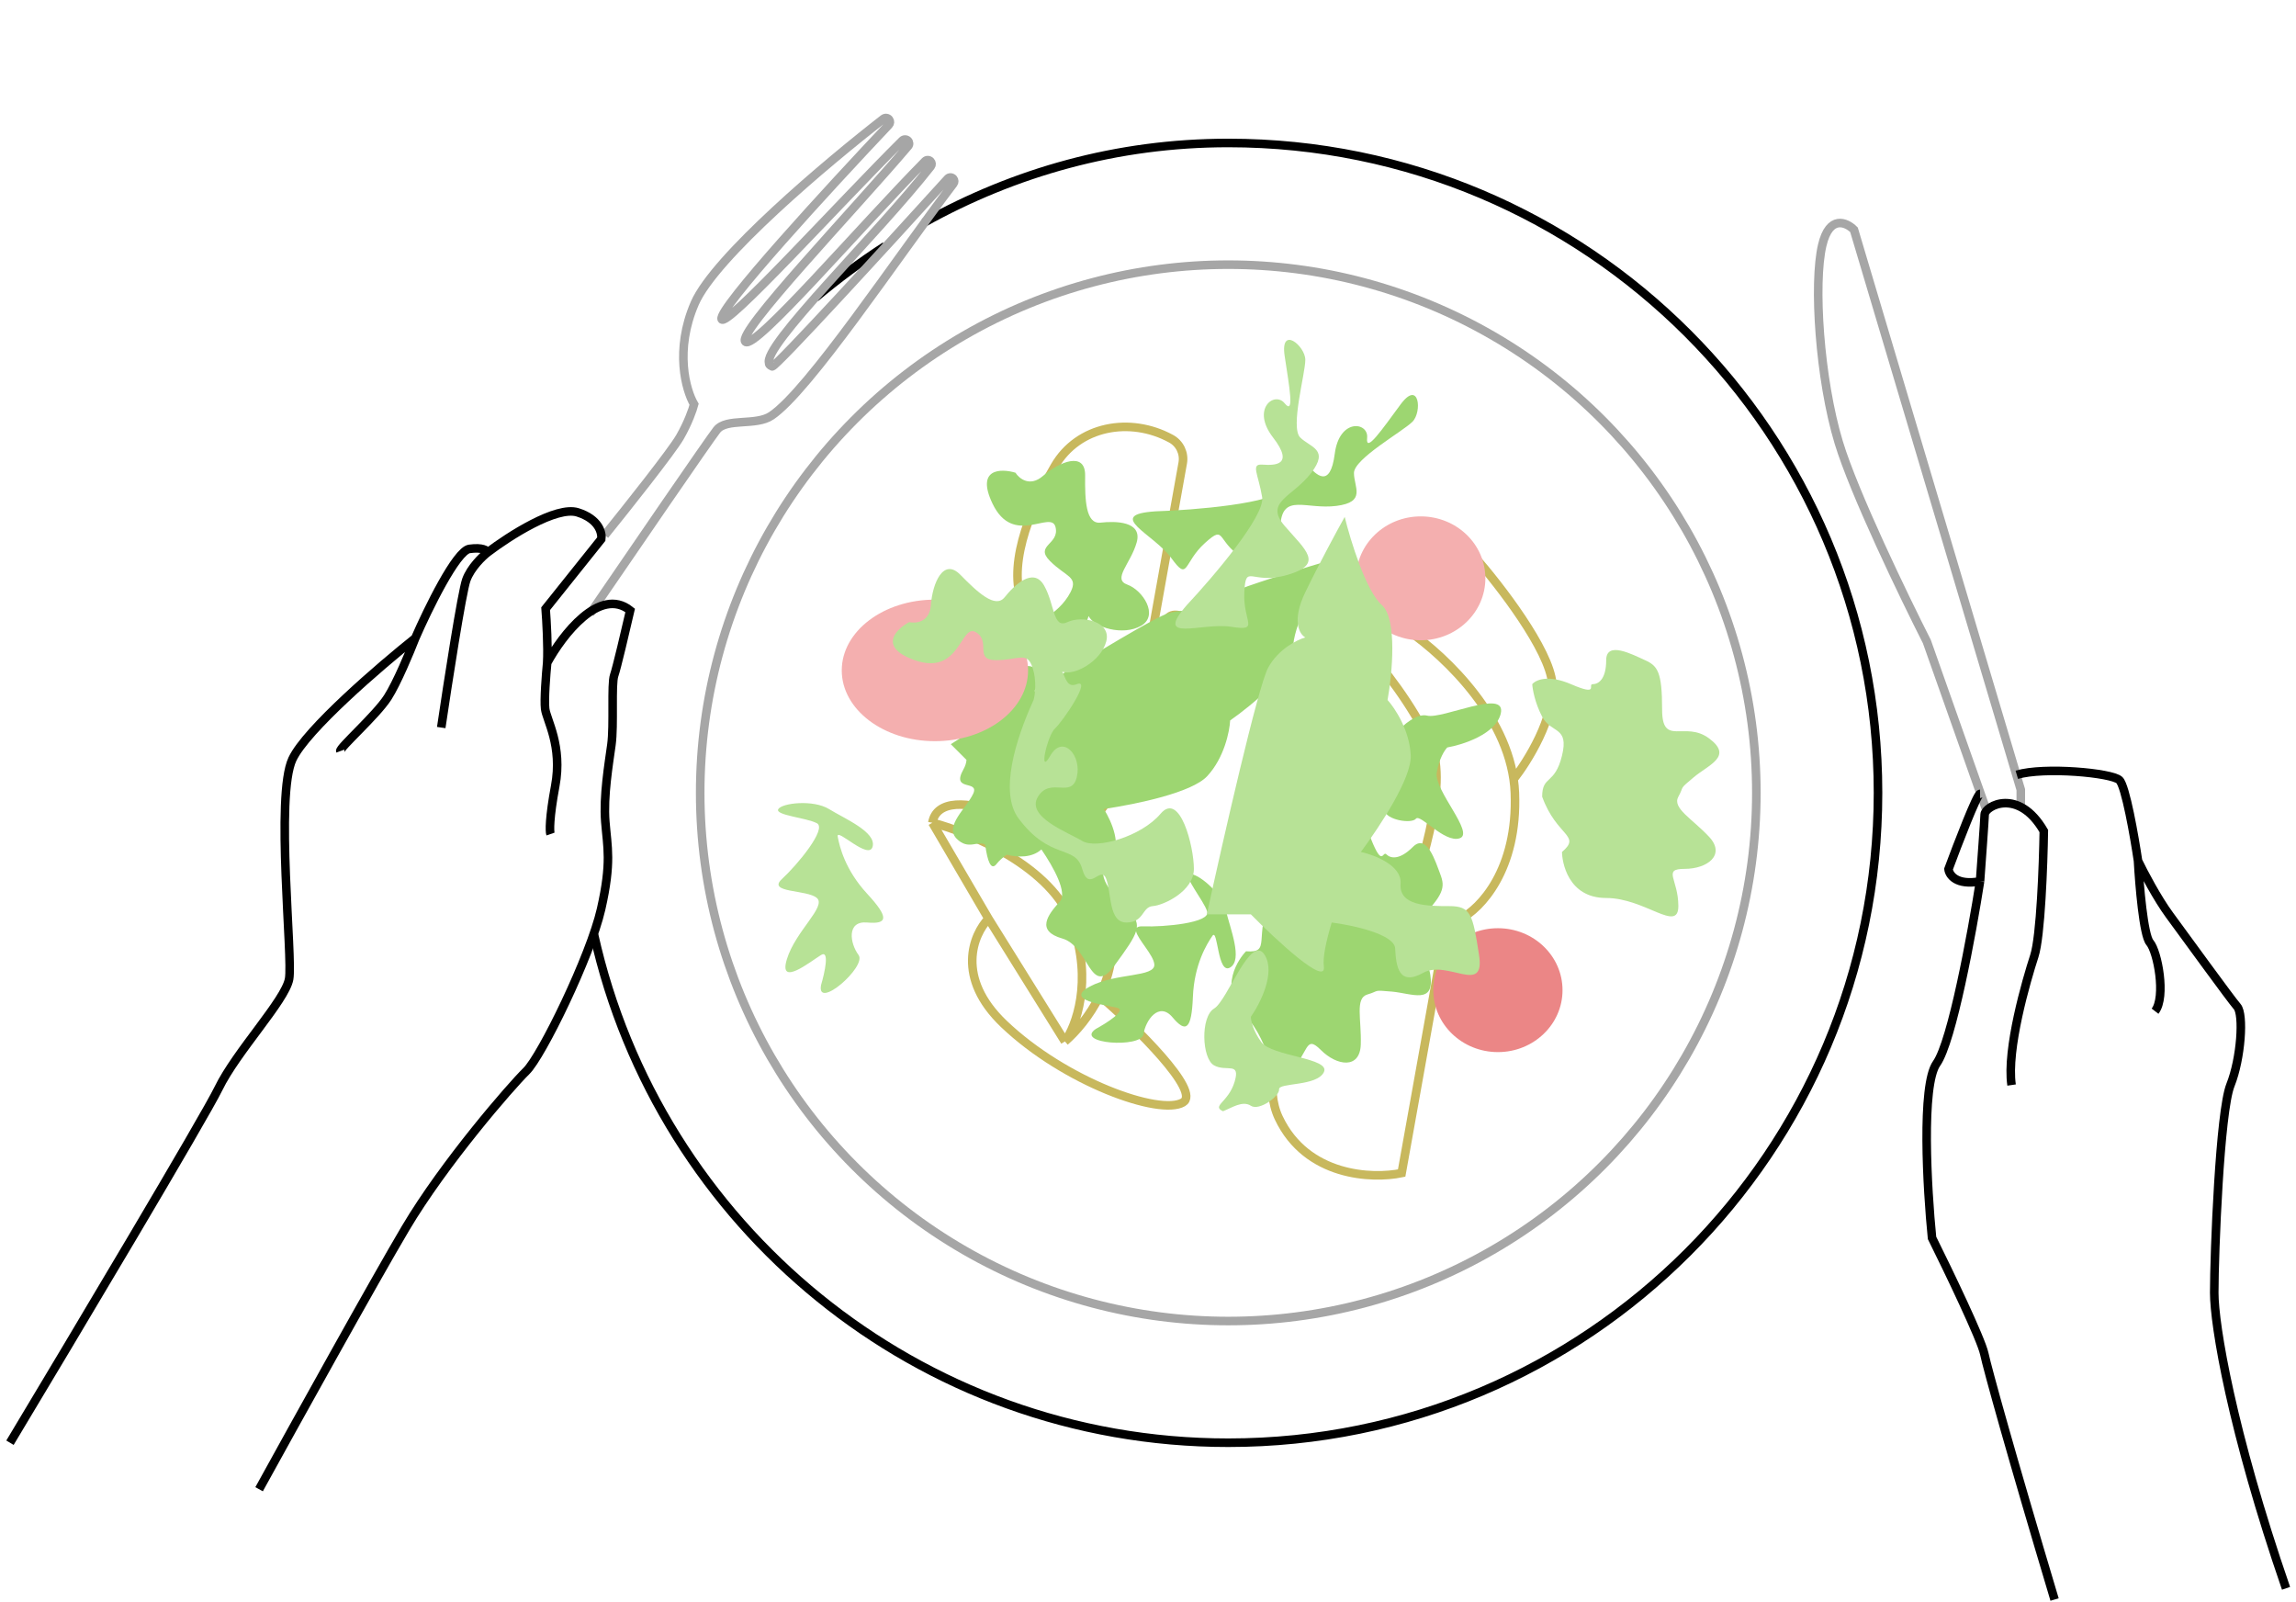
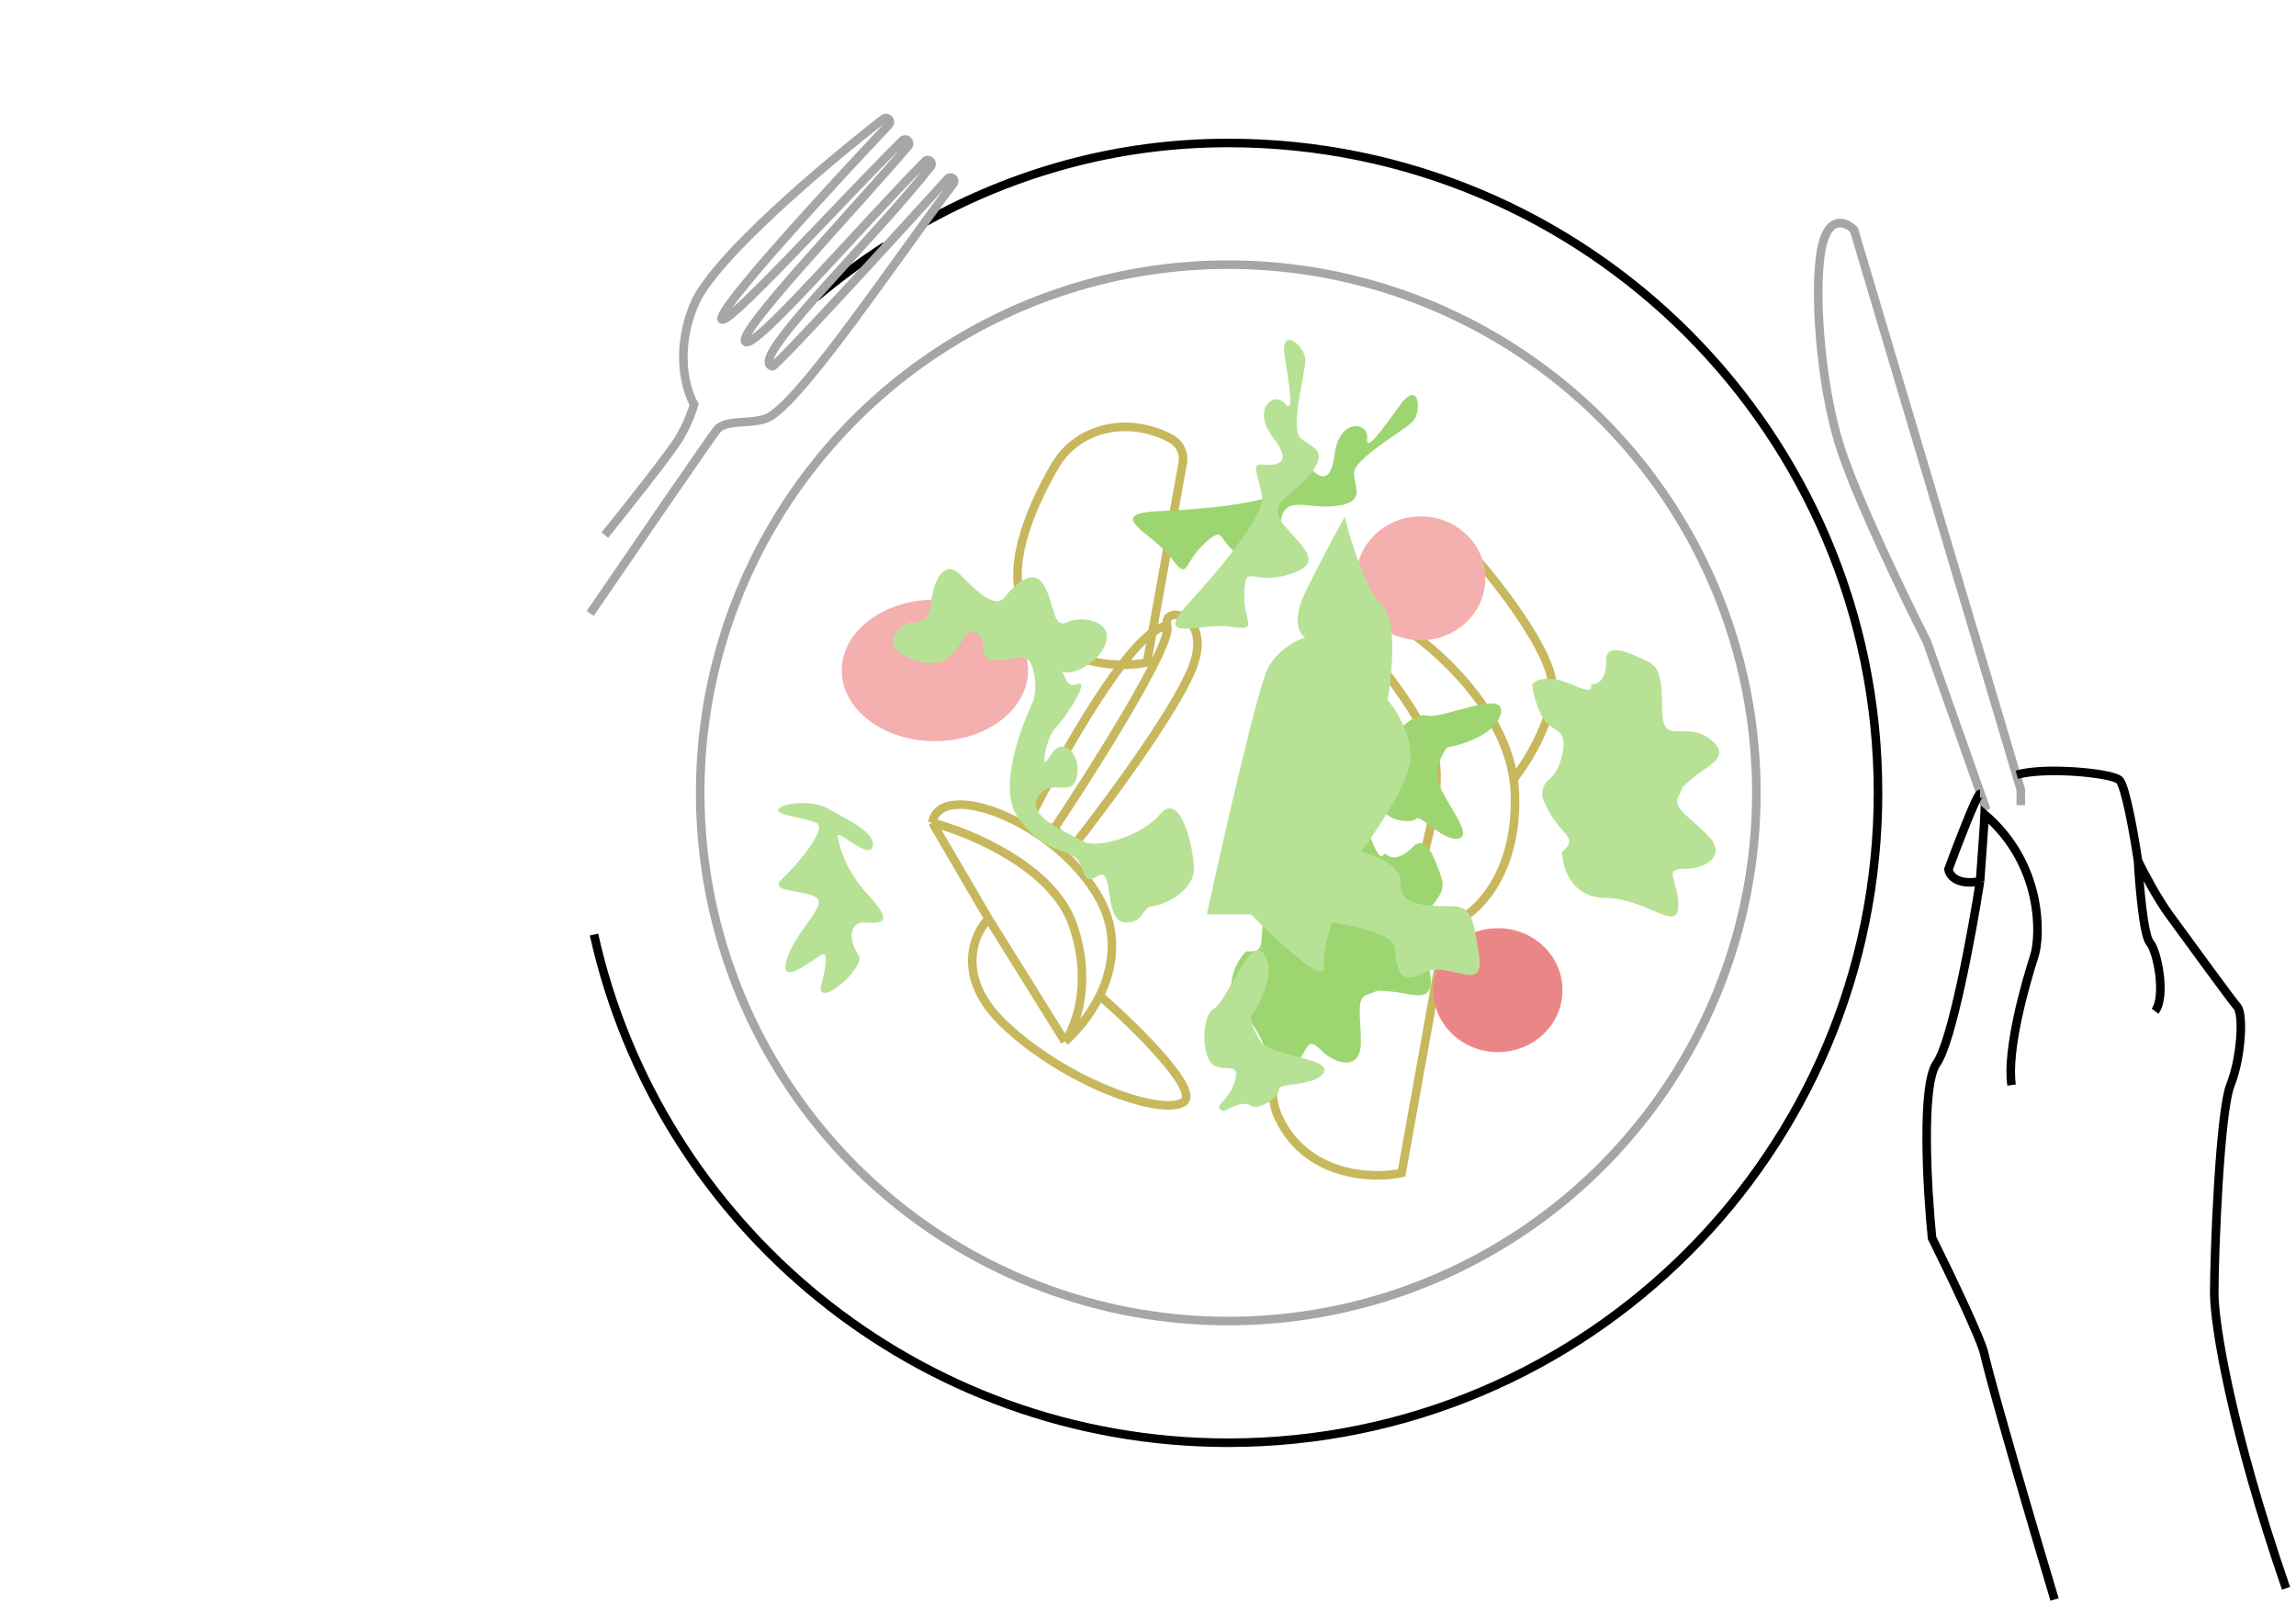
<svg xmlns="http://www.w3.org/2000/svg" width="268" height="187" viewBox="0 0 268 187" fill="none">
  <circle cx="143.369" cy="92.527" r="61.64" stroke="#A6A6A6" />
  <path d="M108.83 96.013C113.31 97.18 122.858 101.186 125.207 107.872C127.556 114.558 125.584 119.769 124.304 121.538M108.83 96.013C109.733 90.705 123.513 96.013 128.37 104.936C130.593 109.02 129.914 113.028 128.37 116.19M108.83 96.013L115.381 107.21M124.304 121.538L115.381 107.21M124.304 121.538C125.576 120.443 127.215 118.553 128.37 116.19M115.381 107.21C113.611 109.049 111.496 114.084 117.188 119.505C124.304 126.282 135.372 130.235 138.083 128.653C140.251 127.389 132.511 119.817 128.37 116.19M172.126 64.989C175.014 68.276 180.869 75.837 181.189 79.782C181.508 83.727 178.313 88.863 176.676 90.938M176.676 90.938C175.467 82.593 167.612 75.638 163.607 73.086C160.897 72.273 159.918 74.78 159.767 76.136C161.273 77.755 164.827 82.167 166.996 86.865C169.164 91.564 165.64 102.386 163.607 107.21H170.497C172.756 106.075 177.183 101.547 176.822 92.512C176.8 91.982 176.751 91.457 176.676 90.938ZM123.053 96.691C127.705 89.712 136.855 75.22 136.241 73.086M123.053 96.691L125.207 98.842C128.885 94.19 136.804 83.555 139.057 78.229C141.874 71.571 135.472 70.419 136.241 73.086M123.053 96.691L119.98 96.013C123.779 88.371 132.348 73.086 136.241 73.086M158.186 106.291C153.857 111.486 146.011 123.594 149.264 130.461C152.517 137.327 160.182 137.614 163.607 136.898L168.125 111.712L158.186 106.291ZM119.535 70.877C117.449 66.474 119.927 59.916 123.114 54.408C125.846 49.687 131.908 48.589 136.696 51.201V51.201C137.711 51.755 138.258 52.896 138.054 54.035L133.878 77.314C130.453 78.03 122.788 77.743 119.535 70.877Z" stroke="#C8B85D" />
-   <path d="M110.983 86.849C111.312 86.637 111.658 86.416 112.017 86.186C111.479 84.952 110.94 83.28 111.358 80.394C111.9 76.66 117.595 73.636 122.373 71.861C122.927 71.546 124.222 70.553 124.962 69.096C125.888 67.273 124.421 67.332 122.564 65.475C120.707 63.618 123.716 63.554 123.204 61.505C122.692 59.456 118.274 63.875 115.84 58.752C113.894 54.654 116.822 54.654 118.53 55.166C118.961 55.845 120.206 56.871 121.738 55.544C123.652 53.886 126.692 52.639 126.662 55.487C126.631 58.334 126.726 61.185 128.454 60.993C130.183 60.801 133.378 60.808 132.68 63.298C131.983 65.789 129.799 67.588 131.592 68.229C133.385 68.869 135.306 71.814 133.193 73.031C131.08 74.248 127.699 73.22 127.067 71.894C126.832 72.728 126.128 73.644 127.238 74.12C129.031 74.888 123.012 76.04 121.795 75.976C120.579 75.912 116.353 78.602 119.168 77.835C121.36 77.239 121.73 79.162 120.73 80.677C127.635 76.367 134.862 72.001 136.417 71.55C138.788 70.862 141.102 71.646 141.963 72.124C141.74 71.391 142.173 69.619 145.692 68.395C149.211 67.171 153.469 65.909 155.158 65.431C153.692 67.853 150.798 73.31 150.951 75.757C151.104 78.205 146.106 82.323 143.589 84.076C143.525 85.351 142.9 88.436 140.911 90.578C139.139 92.487 132.778 93.829 128.843 94.414C129.736 95.806 131.119 98.932 129.514 100.3C127.507 102.009 129.886 104.393 131.673 106.18C132.44 106.947 132.78 107.538 132.693 108.27C132.812 108.149 133.044 108.088 133.425 108.104C135.853 108.205 141.315 107.699 140.91 106.384C140.506 105.069 138.078 102.237 138.887 102.034C139.697 101.832 142.579 104.107 143.085 106.232C143.59 108.356 145.093 112.012 143.59 112.908C142.088 113.803 142.174 108.255 141.517 109.216C140.859 110.177 139.393 112.554 139.241 116.347C139.089 120.14 138.432 120.595 136.864 118.724C135.296 116.853 133.716 119.04 133.475 120.696C133.235 122.353 125.381 121.808 127.903 120.081C129.215 119.37 131.547 117.878 130.381 117.602C128.924 117.258 124.169 116.752 127.204 115.133C130.238 113.515 134.841 114.072 134.74 112.554C134.668 111.47 132.788 109.611 132.606 108.675C132.332 109.585 131.494 110.756 130.095 112.67C127.262 116.546 127.136 110.419 124.006 109.53C120.875 108.64 122.298 106.771 123.708 105.212C124.623 104.201 123.003 101.246 121.558 99.131C120.482 100.1 118.859 100.087 117.492 99.745C116.985 100.123 116.586 100.483 116.337 100.81C115.677 101.678 115.255 100.503 114.994 98.564C114.083 98.07 113.038 99.252 111.67 97.884C110.197 96.411 112.83 94.29 113.596 92.628C114.361 90.966 110.973 92.433 112.447 89.807C112.68 89.391 112.79 89.025 112.813 88.68L110.983 86.849Z" fill="#9DD671" />
  <path d="M161.592 94.572C161.353 93.429 159.854 93.173 158.837 92.721C158.329 91.309 160.023 92.439 162.226 91.252C164.429 90.066 162.339 89.784 161.887 88.202C161.435 86.621 164.768 83.062 166.575 83.514C168.383 83.966 175.882 80.281 175.176 83.273C174.611 85.667 170.78 86.908 168.935 87.229C168.633 87.53 167.966 88.542 167.705 90.179C167.379 92.226 172.167 97.24 170.383 97.828C168.599 98.416 165.785 94.924 165.276 95.545C164.768 96.166 161.831 95.715 161.592 94.572Z" fill="#9DD671" />
  <path d="M149.973 56.992C148.692 58.784 139.369 59.527 134.868 59.674C128.89 60.07 134.669 62.306 136.718 65.123C138.767 67.94 138.063 65.7 140.658 63.361C143.253 61.022 141.741 63.358 145.682 65.507C149.624 67.657 149.18 64.907 149.46 61.217C149.741 57.528 152.47 59.489 155.992 59.04C159.513 58.592 158.041 56.863 158.04 55.199C158.04 53.534 163.715 50.372 164.867 49.22C166.02 48.067 165.66 44.249 163.483 47.195C161.306 50.14 159.385 52.958 159.577 51.101C159.769 49.244 156.339 48.76 155.799 52.958C155.259 57.156 153.558 55.327 152.662 54.302C151.765 53.278 151.573 54.75 149.973 56.992Z" fill="#9DD671" />
  <path d="M145.294 118.462C142.093 115.261 144.696 111.765 145.445 111.016C148.477 111.259 146.258 109.31 148.368 104.818C150.161 103.025 150.356 104.915 153.397 103.064C156.438 101.214 154.301 100.374 154.971 98.216C155.507 96.489 156.436 95.162 156.833 94.715C157.449 94.646 158.95 95.189 160.034 97.916C161.389 101.325 161.374 99.256 161.821 99.702C162.267 100.149 163.307 100.449 164.922 98.834C166.537 97.219 167.55 100.523 168.123 102.035C168.695 103.546 168.579 104.407 165.466 107.52C162.353 110.633 166.434 110.274 166.955 113.772C167.476 117.271 164.796 115.931 162.474 115.723C160.151 115.514 161.074 115.633 159.608 116.058C158.141 116.483 158.931 118.967 158.837 121.89C158.743 124.812 156.035 124.395 154.174 122.534C152.313 120.673 152.817 122.849 150.579 125.086C148.342 127.324 148.495 121.663 145.294 118.462Z" fill="#9DD671" />
  <path d="M235.876 93.961V92.16L216.407 26.816C215.523 25.929 213.543 25.049 212.7 28.621C211.646 33.085 212.39 44.247 214.623 51.626C216.408 57.529 222.228 69.588 224.915 74.879L231.86 94.536" stroke="#A6A6A6" />
-   <path d="M231.119 92.649C230.77 92.649 228.52 98.5 227.439 101.426C227.512 102.113 228.35 103.361 231.119 102.858M231.119 102.858C230.18 108.879 227.852 121.558 226.048 124.105C224.243 126.652 224.941 138.741 225.516 144.468C227.395 148.249 231.246 156.248 231.618 157.999C231.989 159.75 234.763 169.776 239.819 186.667M231.119 102.858C231.287 100.584 231.632 95.838 231.661 95.049C231.697 94.064 235.605 91.872 238.563 96.985C238.503 100.895 238.198 109.286 237.455 111.568C236.526 114.42 234.193 122.45 234.801 126.627M266.837 185.36C260.477 166.917 258.457 154.6 258.457 150.879C258.457 146.229 259.104 129.736 260.348 126.627C261.591 123.518 261.926 118.381 261.137 117.475C260.348 116.57 255.057 109.261 253.245 106.803C251.797 104.837 250.184 101.758 249.559 100.464M249.559 100.464C249.133 97.603 248.102 91.712 247.383 91.037C246.484 90.194 238.614 89.463 235.41 90.418M249.559 100.464C249.713 103.284 250.205 109.138 250.937 109.993C251.853 111.061 252.845 116.328 251.548 118.007" stroke="black" />
+   <path d="M231.119 92.649C230.77 92.649 228.52 98.5 227.439 101.426C227.512 102.113 228.35 103.361 231.119 102.858M231.119 102.858C230.18 108.879 227.852 121.558 226.048 124.105C224.243 126.652 224.941 138.741 225.516 144.468C227.395 148.249 231.246 156.248 231.618 157.999C231.989 159.75 234.763 169.776 239.819 186.667M231.119 102.858C231.287 100.584 231.632 95.838 231.661 95.049C238.503 100.895 238.198 109.286 237.455 111.568C236.526 114.42 234.193 122.45 234.801 126.627M266.837 185.36C260.477 166.917 258.457 154.6 258.457 150.879C258.457 146.229 259.104 129.736 260.348 126.627C261.591 123.518 261.926 118.381 261.137 117.475C260.348 116.57 255.057 109.261 253.245 106.803C251.797 104.837 250.184 101.758 249.559 100.464M249.559 100.464C249.133 97.603 248.102 91.712 247.383 91.037C246.484 90.194 238.614 89.463 235.41 90.418M249.559 100.464C249.713 103.284 250.205 109.138 250.937 109.993C251.853 111.061 252.845 116.328 251.548 118.007" stroke="black" />
  <path d="M69.336 109.067C76.883 142.999 107.164 168.369 143.369 168.369C185.256 168.369 219.211 134.414 219.211 92.527C219.211 50.641 185.256 16.685 143.369 16.685C130.356 16.685 118.384 20.12 107.846 25.988M95.174 34.75C97.764 32.574 100.48 30.556 103.314 28.717" stroke="black" />
  <path d="M70.595 62.453C73.117 59.335 78.402 52.681 79.366 51.008C80.329 49.336 80.869 47.763 81.019 47.186C80.055 45.539 78.721 40.875 81.093 35.4C83.419 30.026 96.515 18.994 103.127 13.866C103.334 13.706 103.626 13.751 103.783 13.96V13.96C103.92 14.142 103.91 14.393 103.753 14.559C96.899 21.802 83.81 36.041 84.231 37.237C84.652 38.431 97.814 23.869 105.324 16.413C105.502 16.236 105.783 16.237 105.965 16.409V16.409C106.145 16.579 106.166 16.854 106.006 17.043C99.463 24.747 85.955 38.822 87.002 39.876C88.05 40.93 100.311 26.59 107.977 18.818C108.152 18.64 108.434 18.645 108.61 18.822V18.822C108.768 18.982 108.787 19.229 108.649 19.406C102.42 27.372 88.858 40.516 89.793 42.409C89.755 42.461 89.769 42.605 90.133 42.76C90.49 42.912 103.728 28.452 110.621 20.853C110.8 20.656 111.107 20.667 111.278 20.871V20.871C111.41 21.028 111.418 21.252 111.294 21.415C104.676 30.128 94.395 45.59 90.034 48.523C88.237 49.731 84.793 48.749 83.669 50.176C82.771 51.317 73.441 64.929 68.889 71.593" stroke="#A6A6A6" />
-   <path d="M1.164 168.369C8.583 156.015 23.839 130.449 25.51 127.014C27.599 122.721 33.28 116.756 33.744 114.266C34.209 111.777 32.108 92.895 34.132 88.592C35.752 85.149 44.365 77.748 48.469 74.478M48.469 74.478C49.942 71.092 53.27 64.268 54.795 64.057C56.32 63.847 56.855 64.235 56.932 64.456M48.469 74.478C47.844 76.088 46.325 79.727 45.25 81.399C43.906 83.488 39.584 87.292 39.72 87.658M56.932 64.456C59.397 62.577 64.949 59.013 67.43 59.794C69.91 60.574 70.302 62.197 70.187 62.912L63.689 71.038C63.794 72.396 63.977 75.561 63.869 77.353M56.932 64.456C56.313 64.932 54.948 66.242 54.432 67.669C53.917 69.096 52.265 79.755 51.503 84.907M63.869 77.353C65.621 74.133 70.011 68.403 73.557 71.239C73.054 73.427 71.977 78.005 71.69 78.813C71.332 79.823 71.677 84.642 71.368 86.905C71.059 89.168 70.419 92.897 70.654 95.885C70.889 98.872 71.413 100.611 70.163 106.094C68.913 111.578 63.225 123.251 61.425 125.009C59.625 126.768 51.847 135.722 47.346 143.315C43.745 149.39 34.443 166.168 30.242 173.797M63.869 77.353C63.736 78.71 63.504 81.684 63.633 82.724C63.795 84.025 65.684 87.034 64.809 91.722C64.109 95.472 64.148 97.026 64.255 97.335" stroke="black" />
  <ellipse cx="109.128" cy="78.238" rx="10.874" ry="8.26" fill="#F4AFAF" />
  <ellipse cx="165.837" cy="67.493" rx="7.542" ry="7.229" fill="#F4AFAF" />
  <ellipse cx="174.843" cy="115.553" rx="7.542" ry="7.229" fill="#EB8686" />
  <path d="M140.868 106.706C142.761 98.007 146.844 80.067 148.034 77.904C149.225 75.74 151.416 74.658 152.362 74.388C151.686 74.027 150.74 72.468 152.362 69.114C153.985 65.761 156.103 61.857 156.96 60.324C157.636 63.074 159.448 68.979 161.287 70.601C163.126 72.224 162.504 78.67 161.963 81.69C162.82 82.636 164.56 85.26 164.668 88.181C164.764 90.784 161.215 96.231 158.847 99.426C160.462 99.78 163.651 101.012 163.482 103.114C163.272 105.741 166.64 105.745 169.167 105.745C171.693 105.745 171.904 106.706 172.641 111.45C173.378 116.194 168.956 111.951 166.114 113.535C163.272 115.12 162.956 112.791 162.851 110.693C162.767 109.014 157.876 107.971 155.442 107.659C154.808 109.772 154.381 111.726 154.526 112.791C154.85 115.171 148.982 109.726 146.007 106.706H140.868Z" fill="#B7E296" />
  <path d="M95.838 111.45C96.858 110.821 96.263 113.524 95.838 114.955C95.277 117.959 101.215 112.791 100.214 111.45C99.212 110.109 98.783 107.445 101.215 107.659C103.647 107.874 103.79 107.087 101.215 104.297C98.64 101.508 97.996 98.79 97.782 97.646C97.567 96.501 101.43 100.486 101.859 98.79C102.288 97.094 98.64 95.571 96.781 94.427C94.921 93.282 91.274 93.712 90.845 94.427C90.416 95.142 94.135 95.428 95.351 96.072C96.567 96.716 93.062 100.936 91.274 102.581C89.486 104.226 94.206 103.797 95.351 104.798C96.495 105.8 92.847 108.661 91.846 111.951C90.844 115.241 94.564 112.237 95.838 111.45Z" fill="#B7E296" />
  <path d="M146.007 129.045C145.029 128.406 143.789 129.284 142.75 129.684C141.392 129.045 143.389 128.645 144.108 126.249C144.827 123.852 143.15 125.131 141.712 124.332C140.274 123.533 140.114 118.66 141.712 117.702C143.309 116.743 146.007 108.835 147.623 111.45C148.916 113.542 147.084 117.129 146.007 118.66C146.007 119.086 146.25 120.274 147.224 121.616C148.44 123.293 155.371 123.453 154.526 125.131C153.68 126.808 149.221 126.329 149.3 127.128C149.38 127.926 146.984 129.684 146.007 129.045Z" fill="#B7E296" />
  <path d="M126.317 101.399C125.502 98.5 122.605 100.486 118.892 95.513C116.635 92.489 118.523 86.324 120.646 81.69C120.816 81.076 121.029 79.458 120.522 77.904C119.888 75.96 118.892 77.04 116.266 77.04C113.64 77.04 115.723 74.867 113.911 73.78C112.1 72.693 112.1 78.941 106.758 77.04C102.484 75.519 104.554 73.448 106.124 72.603C106.909 72.778 108.514 72.622 108.659 70.601C108.84 68.075 110.108 65.044 112.1 67.079C114.093 69.114 116.175 71.063 117.262 69.705C118.349 68.347 120.612 66.092 121.88 68.347C123.148 70.601 122.876 73.418 124.597 72.603C126.317 71.788 129.758 72.512 129.124 74.867C128.49 77.221 125.373 78.885 123.989 78.394C124.413 79.15 124.562 80.295 125.683 79.847C127.494 79.123 124.053 84.194 123.148 85.008C122.242 85.823 121.156 90.713 122.605 88.181C124.053 85.648 126.317 88.181 125.683 90.713C125.049 93.246 122.605 90.623 121.156 92.977C119.707 95.332 124.687 97.143 126.317 98.139C127.947 99.135 133.199 97.646 135.463 94.969C137.727 92.293 139.357 98.79 139.357 101.399C139.357 104.007 135.825 105.655 134.558 105.745C133.29 105.836 133.561 107.659 131.479 107.659C129.396 107.659 129.758 104.297 129.124 102.581C128.49 100.864 127.132 104.297 126.317 101.399Z" fill="#B7E296" />
  <path d="M147.325 58.024C147.688 60.197 141.621 67.314 138.542 70.601C134.595 75.109 140.262 72.603 143.703 73.146C147.144 73.689 145.062 72.603 145.243 69.114C145.424 65.626 146.007 68.347 150.314 67.079C154.621 65.811 152.362 64.181 149.952 61.374C147.541 58.567 150.857 58.024 153.03 55.216C155.204 52.409 152.94 52.228 151.763 51.051C150.585 49.874 152.362 43.626 152.362 41.996C152.362 40.366 149.408 37.921 149.952 41.543C150.495 45.165 151.129 48.516 149.952 47.067C148.774 45.618 146.007 47.701 148.593 51.051C151.18 54.402 148.684 54.311 147.325 54.221C145.967 54.13 146.873 55.307 147.325 58.024Z" fill="#B7E296" />
  <path d="M187.483 104.798C182.957 104.798 182.325 100.486 182.325 99.426C184.641 97.454 181.694 97.646 180.009 92.977C180.009 90.442 181.483 91.64 182.325 88.181C183.167 84.722 181.062 85.639 180.009 83.639C179.167 82.039 178.887 80.444 178.851 79.847C179.237 79.363 180.683 78.685 183.378 79.847C186.747 81.299 185.273 79.847 185.904 79.847C186.536 79.847 187.483 79.323 187.483 77.04C187.483 74.756 190.536 76.376 192.01 77.04C193.484 77.704 194.01 78.394 194.01 82.797C194.01 87.2 196.642 84.06 199.484 86.166C202.326 88.271 199.484 89.218 197.694 90.713C195.905 92.208 196.642 91.64 195.905 92.977C195.168 94.315 197.484 95.513 199.484 97.646C201.484 99.779 199.273 101.399 196.642 101.399C194.01 101.399 195.905 102.581 195.905 105.745C195.905 108.909 192.01 104.798 187.483 104.798Z" fill="#B7E296" />
</svg>